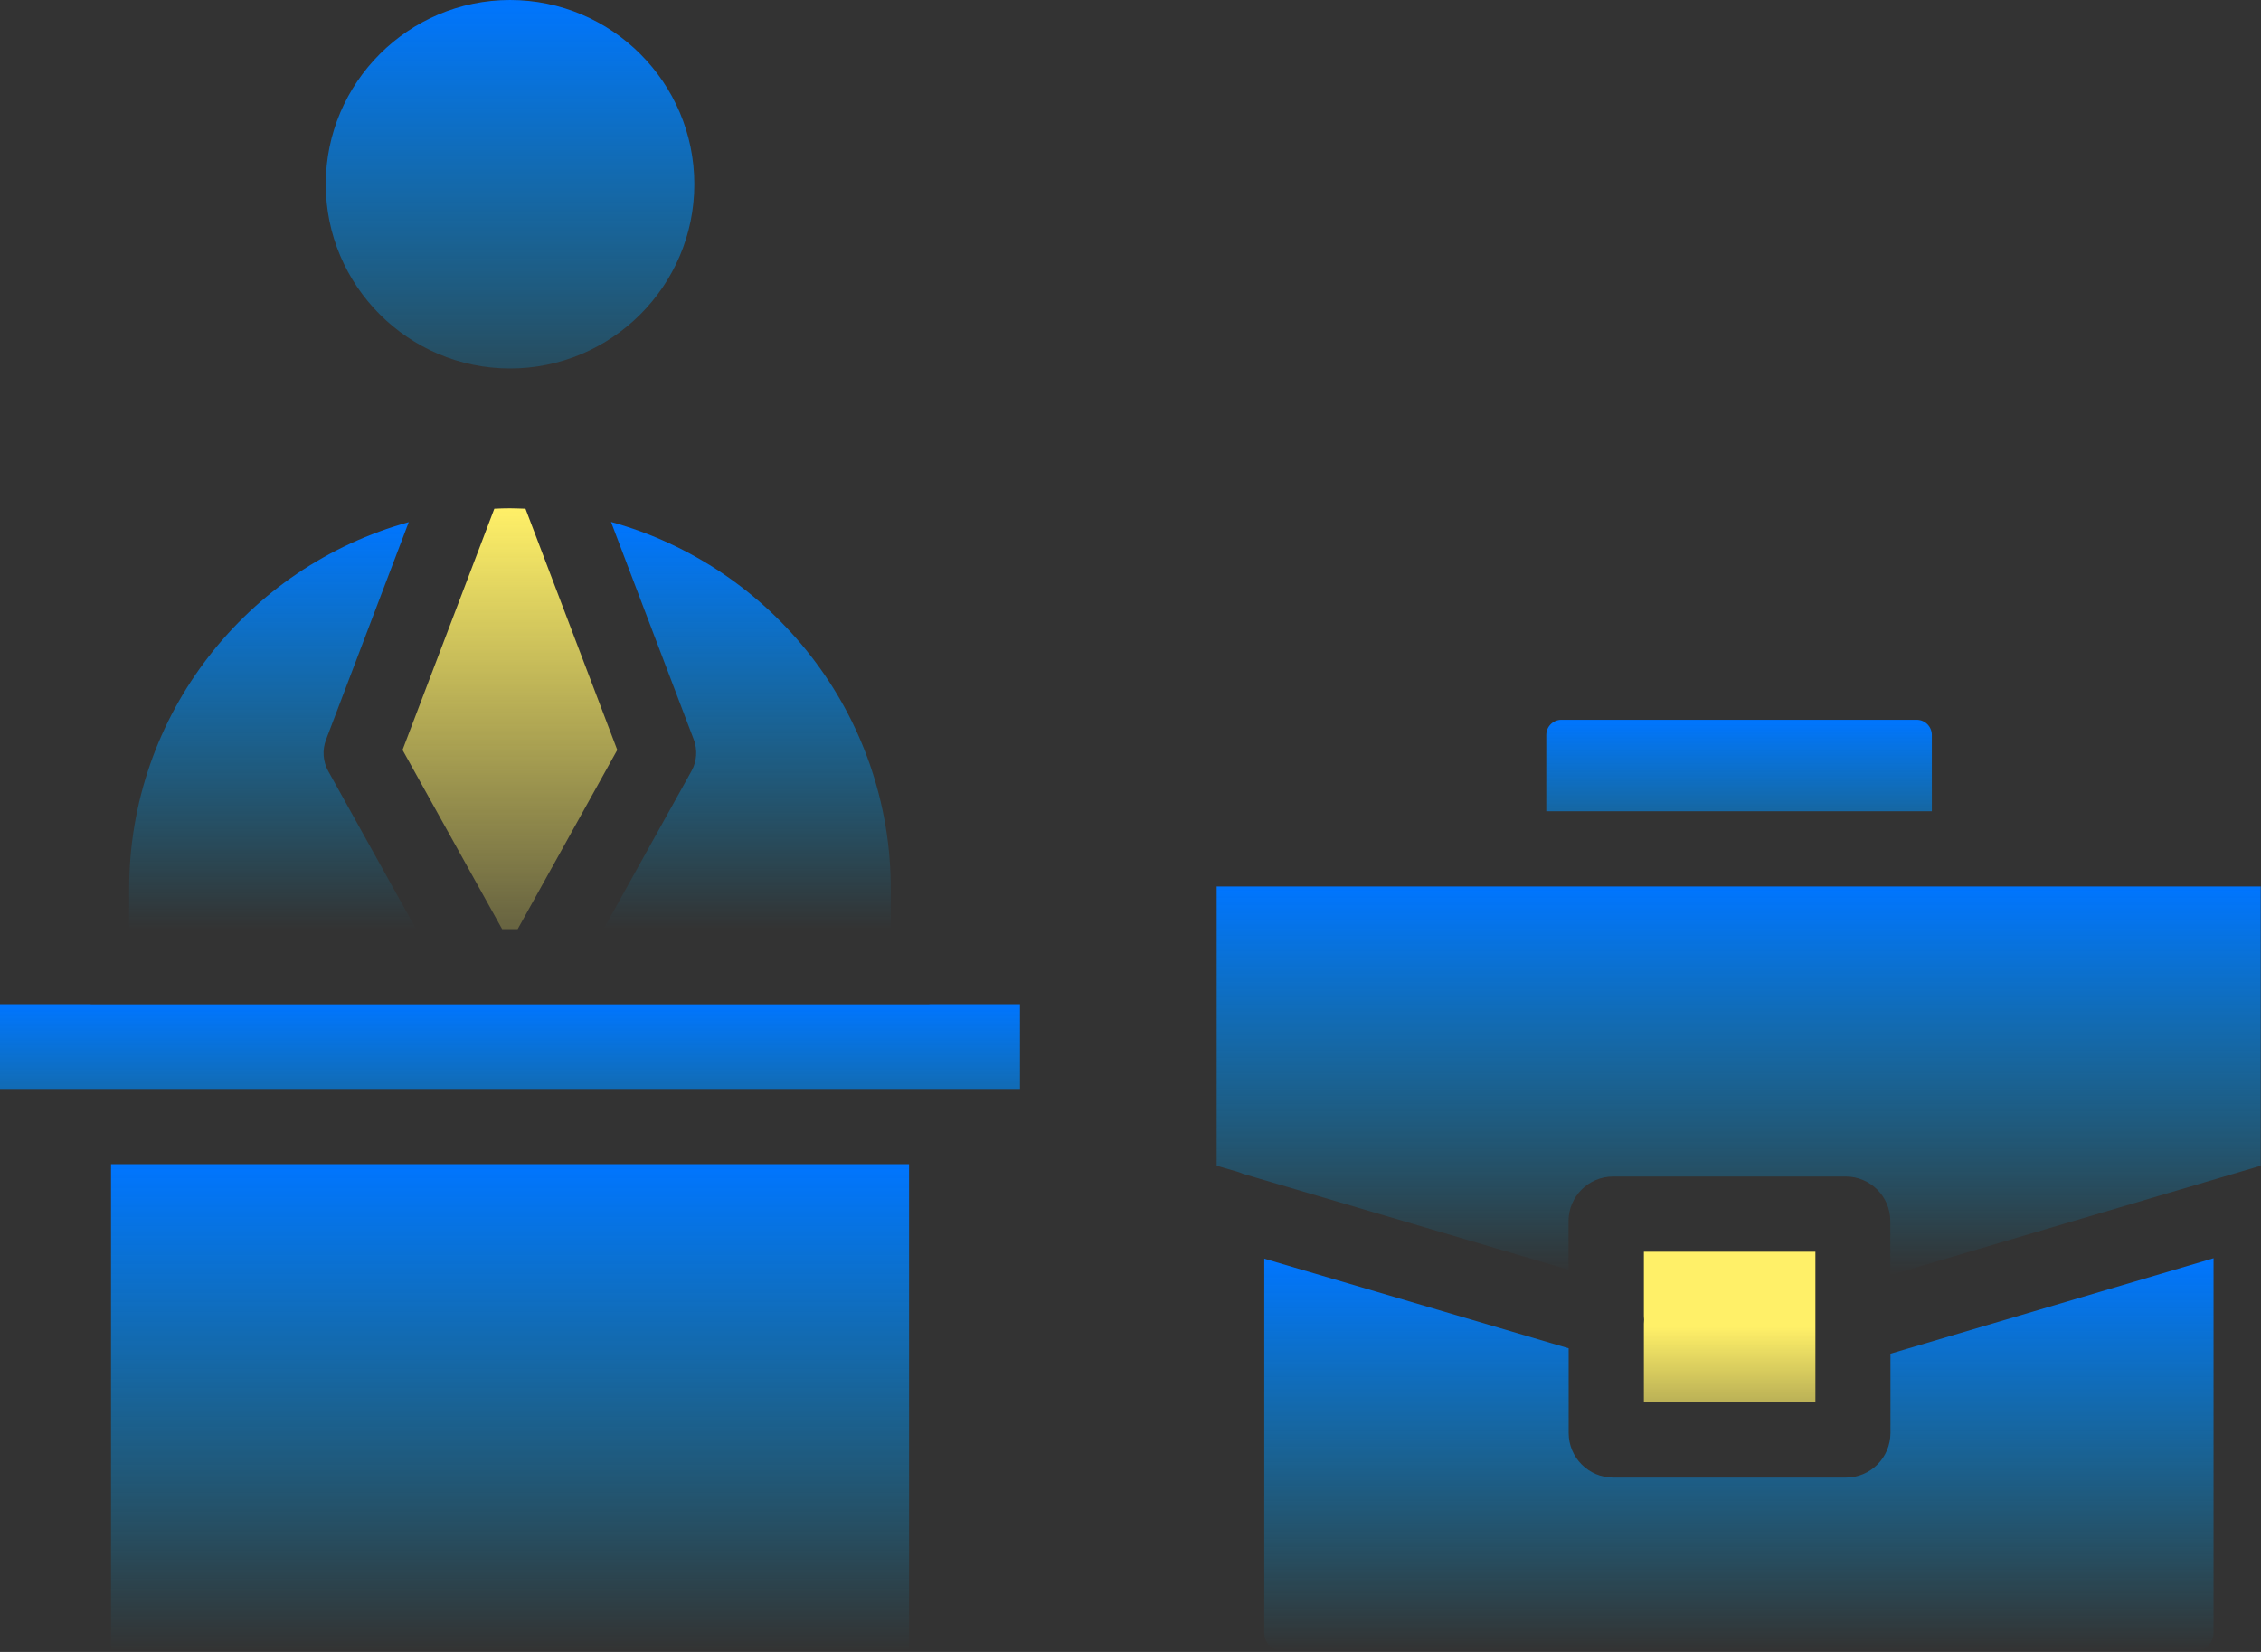
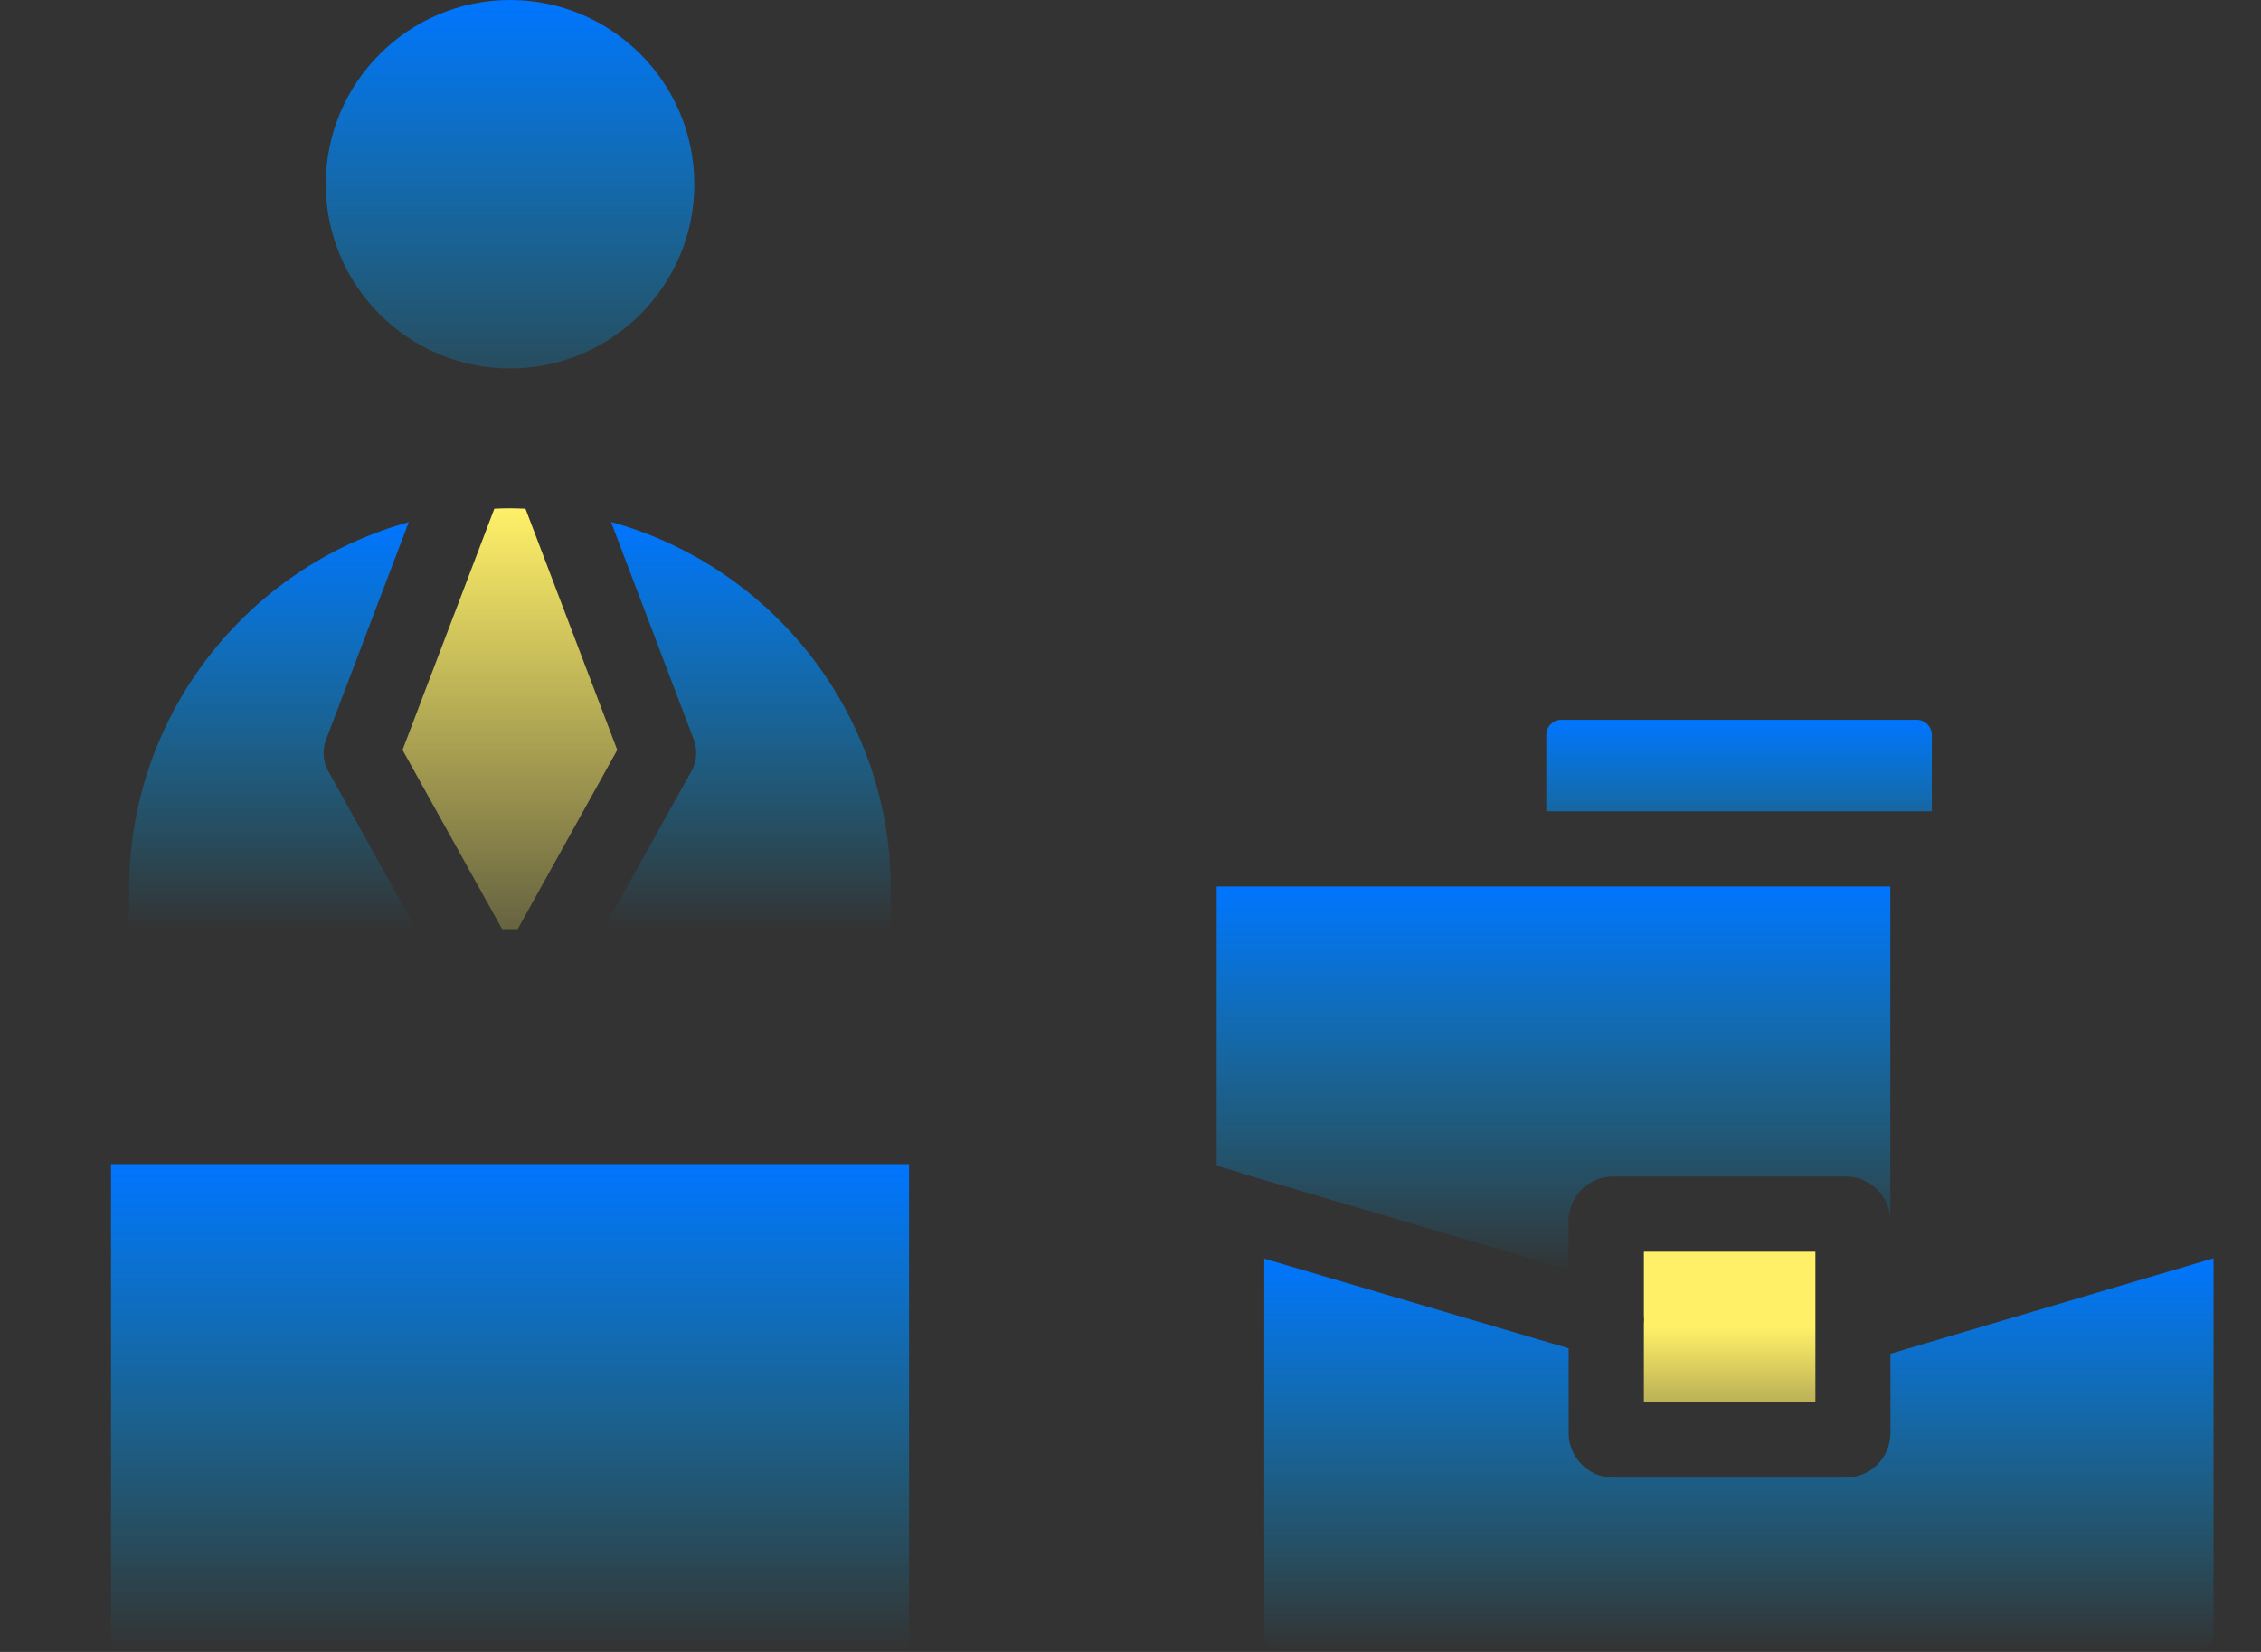
<svg xmlns="http://www.w3.org/2000/svg" width="182" height="133" viewBox="0 0 182 133" fill="none">
  <rect x="0" y="0" width="182" height="133" fill="#333333" stroke="none" />
  <path d="M178.181 131.471V101.303L152.174 108.988V115.373C152.174 117.356 150.567 118.964 148.583 118.964H129.862C127.878 118.964 126.27 117.356 126.27 115.373V108.555L101.769 101.337V131.483C101.769 132.258 102.396 132.897 103.182 132.897H176.767C177.542 132.897 178.181 132.269 178.181 131.483V131.471Z" fill="url(#paint0_linear_1655_5233)" />
  <path d="M125.689 57.952C125.016 57.952 124.469 58.499 124.469 59.172V65.317H155.504V59.172C155.504 58.499 154.957 57.952 154.284 57.952H125.689Z" fill="url(#paint1_linear_1655_5233)" />
-   <path d="M182 71.375H158.593C158.593 71.375 158.548 71.375 158.525 71.375C158.502 71.375 158.479 71.375 158.456 71.375H121.504C121.504 71.375 121.459 71.375 121.436 71.375C121.413 71.375 121.39 71.375 121.368 71.375H97.938V93.858L99.602 94.337C99.762 94.383 99.91 94.44 100.058 94.508L126.259 102.227V98.316C126.259 96.333 127.866 94.725 129.85 94.725H148.571C150.555 94.725 152.163 96.333 152.163 98.316V102.66L181.978 93.858V71.375H182Z" fill="url(#paint2_linear_1655_5233)" />
+   <path d="M182 71.375H158.593C158.593 71.375 158.548 71.375 158.525 71.375C158.502 71.375 158.479 71.375 158.456 71.375H121.504C121.504 71.375 121.459 71.375 121.436 71.375C121.413 71.375 121.39 71.375 121.368 71.375H97.938V93.858L99.602 94.337C99.762 94.383 99.91 94.44 100.058 94.508L126.259 102.227V98.316C126.259 96.333 127.866 94.725 129.85 94.725H148.571C150.555 94.725 152.163 96.333 152.163 98.316V102.66V71.375H182Z" fill="url(#paint2_linear_1655_5233)" />
  <path d="M132.325 100.777V105.942C132.348 106.147 132.348 106.364 132.325 106.58V112.897H146.132V100.777H132.325Z" fill="url(#paint3_linear_1655_5233)" />
  <path d="M41.672 74.802L49.687 60.379L42.299 40.962C41.888 40.951 41.467 40.928 41.056 40.928C40.646 40.928 40.212 40.94 39.791 40.962L32.402 60.379L40.418 74.802H41.672Z" fill="url(#paint4_linear_1655_5233)" />
  <path d="M71.703 71.576C71.703 57.484 62.148 45.604 49.185 42.024L55.843 59.536C56.162 60.369 56.094 61.304 55.661 62.079L48.592 74.791H71.703V71.565V71.576Z" fill="url(#paint5_linear_1655_5233)" />
  <path d="M10.397 71.581V74.807H33.496L26.427 62.095C25.994 61.319 25.926 60.384 26.245 59.552L32.903 42.039C19.94 45.62 10.397 57.5 10.397 71.581Z" fill="url(#paint6_linear_1655_5233)" />
  <path d="M55.89 14.833C55.89 6.647 49.231 0 41.056 0C32.882 0 26.223 6.658 26.223 14.833C26.223 23.008 32.882 29.666 41.056 29.666C49.231 29.666 55.89 23.008 55.89 14.833Z" fill="url(#paint7_linear_1655_5233)" />
-   <path d="M5.917 87.676C5.917 87.676 5.952 87.676 5.963 87.676H76.15C76.15 87.676 76.184 87.676 76.196 87.676C76.207 87.676 76.23 87.676 76.241 87.676H82.102V80.847H74.873C74.873 80.847 74.77 80.858 74.725 80.858H7.377C7.377 80.858 7.274 80.847 7.229 80.847H0V87.676H5.86C5.86 87.676 5.895 87.676 5.906 87.676H5.917Z" fill="url(#paint8_linear_1655_5233)" />
  <path d="M73.174 93.732H8.938V132.884H73.174V93.732Z" fill="url(#paint9_linear_1655_5233)" />
  <defs>
    <linearGradient id="paint0_linear_1655_5233" x1="139.975" y1="101.303" x2="139.975" y2="132.897" gradientUnits="userSpaceOnUse">
      <stop stop-color="#0075FF" />
      <stop offset="1" stop-color="#00ADE9" stop-opacity="0" />
    </linearGradient>
    <linearGradient id="paint1_linear_1655_5233" x1="139.986" y1="57.952" x2="139.986" y2="75.253" gradientUnits="userSpaceOnUse">
      <stop stop-color="#0075FF" />
      <stop offset="1" stop-color="#00ADE9" stop-opacity="0" />
    </linearGradient>
    <linearGradient id="paint2_linear_1655_5233" x1="139.969" y1="71.375" x2="139.969" y2="102.66" gradientUnits="userSpaceOnUse">
      <stop stop-color="#0075FF" />
      <stop offset="1" stop-color="#00ADE9" stop-opacity="0" />
    </linearGradient>
    <linearGradient id="paint3_linear_1655_5233" x1="146.132" y1="124.911" x2="146.132" y2="106.837" gradientUnits="userSpaceOnUse">
      <stop stop-color="#FFF068" stop-opacity="0" />
      <stop offset="1" stop-color="#FFF068" />
    </linearGradient>
    <linearGradient id="paint4_linear_1655_5233" x1="49.687" y1="86.34" x2="49.687" y2="40.928" gradientUnits="userSpaceOnUse">
      <stop stop-color="#FFF068" stop-opacity="0" />
      <stop offset="1" stop-color="#FFF068" />
    </linearGradient>
    <linearGradient id="paint5_linear_1655_5233" x1="60.147" y1="42.024" x2="60.147" y2="74.791" gradientUnits="userSpaceOnUse">
      <stop stop-color="#0075FF" />
      <stop offset="1" stop-color="#00ADE9" stop-opacity="0" />
    </linearGradient>
    <linearGradient id="paint6_linear_1655_5233" x1="21.947" y1="42.039" x2="21.947" y2="74.807" gradientUnits="userSpaceOnUse">
      <stop stop-color="#0075FF" />
      <stop offset="1" stop-color="#00ADE9" stop-opacity="0" />
    </linearGradient>
    <linearGradient id="paint7_linear_1655_5233" x1="41.056" y1="0" x2="41.056" y2="38.611" gradientUnits="userSpaceOnUse">
      <stop stop-color="#0075FF" />
      <stop offset="1" stop-color="#00ADE9" stop-opacity="0" />
    </linearGradient>
    <linearGradient id="paint8_linear_1655_5233" x1="41.051" y1="80.847" x2="41.051" y2="100.805" gradientUnits="userSpaceOnUse">
      <stop stop-color="#0075FF" />
      <stop offset="1" stop-color="#00ADE9" stop-opacity="0" />
    </linearGradient>
    <linearGradient id="paint9_linear_1655_5233" x1="41.056" y1="93.732" x2="41.056" y2="132.884" gradientUnits="userSpaceOnUse">
      <stop stop-color="#0075FF" />
      <stop offset="1" stop-color="#00ADE9" stop-opacity="0" />
    </linearGradient>
  </defs>
</svg>